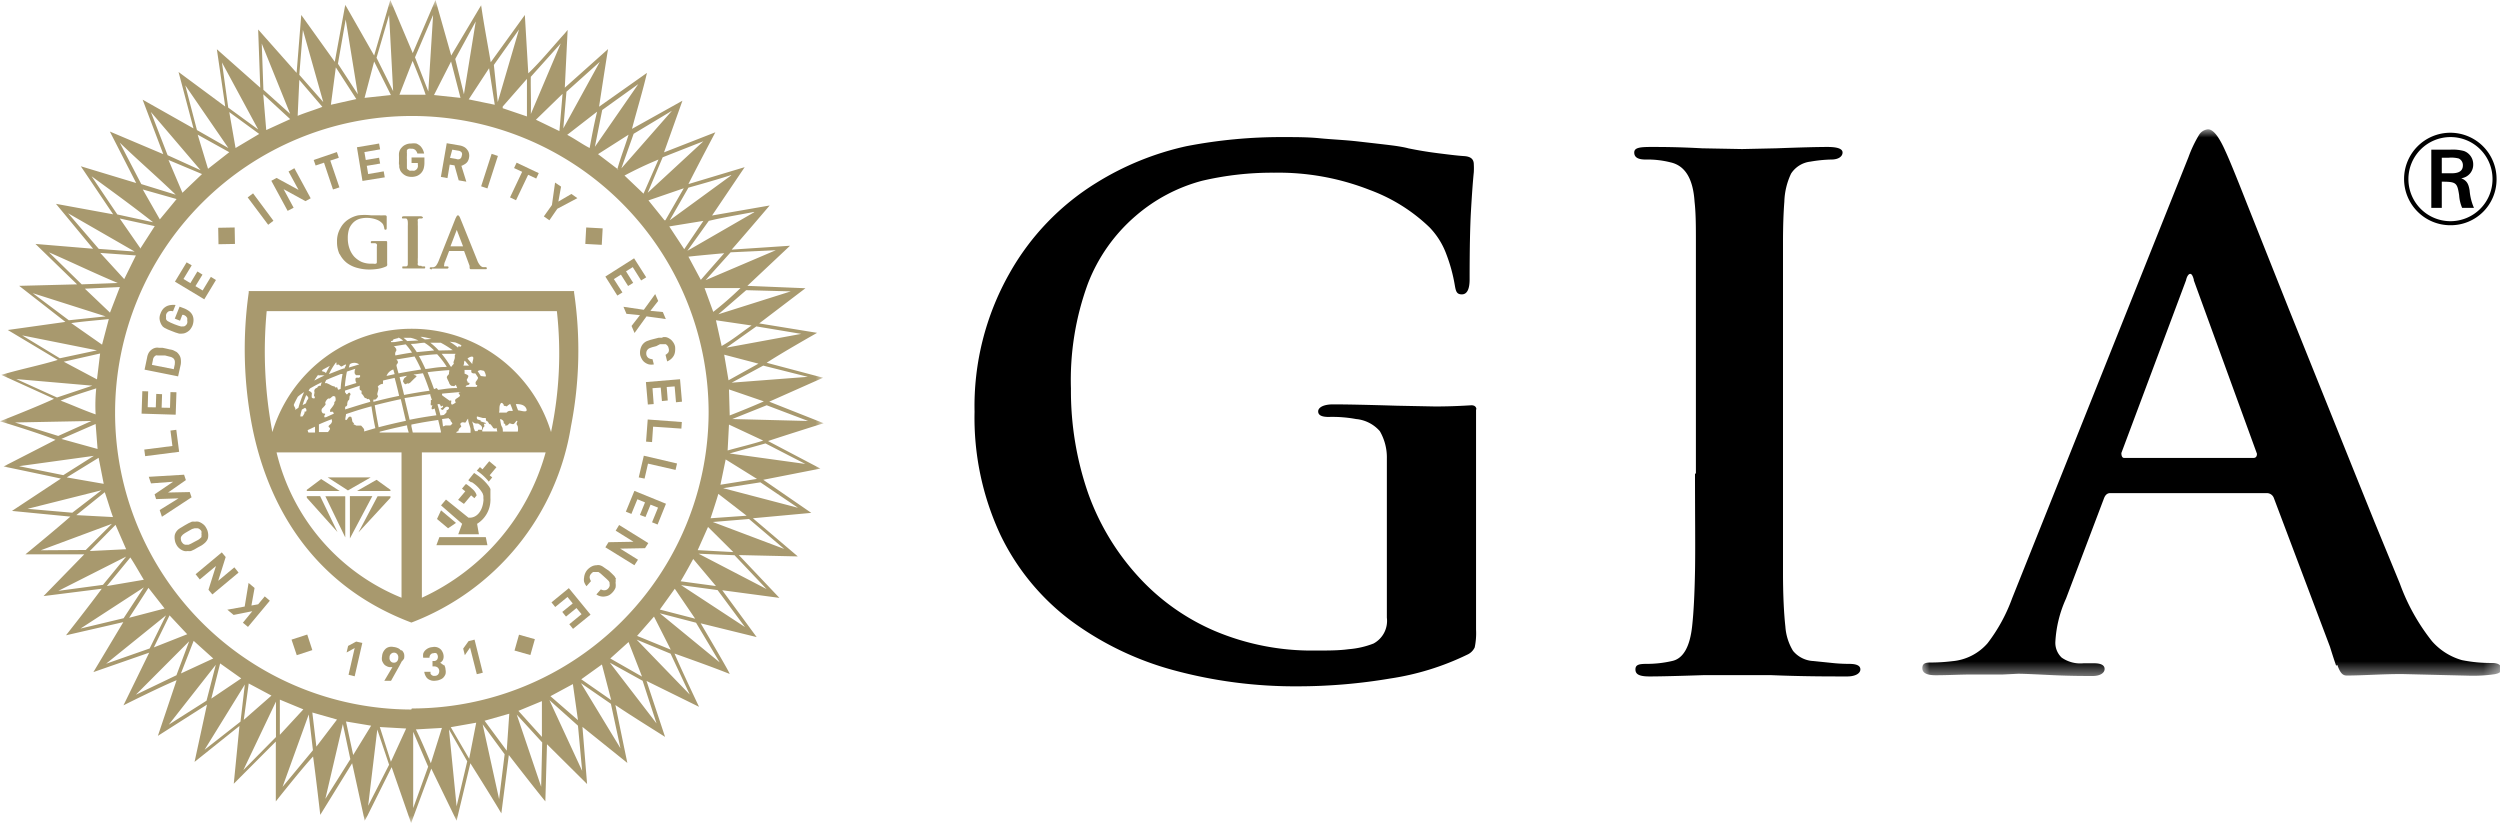
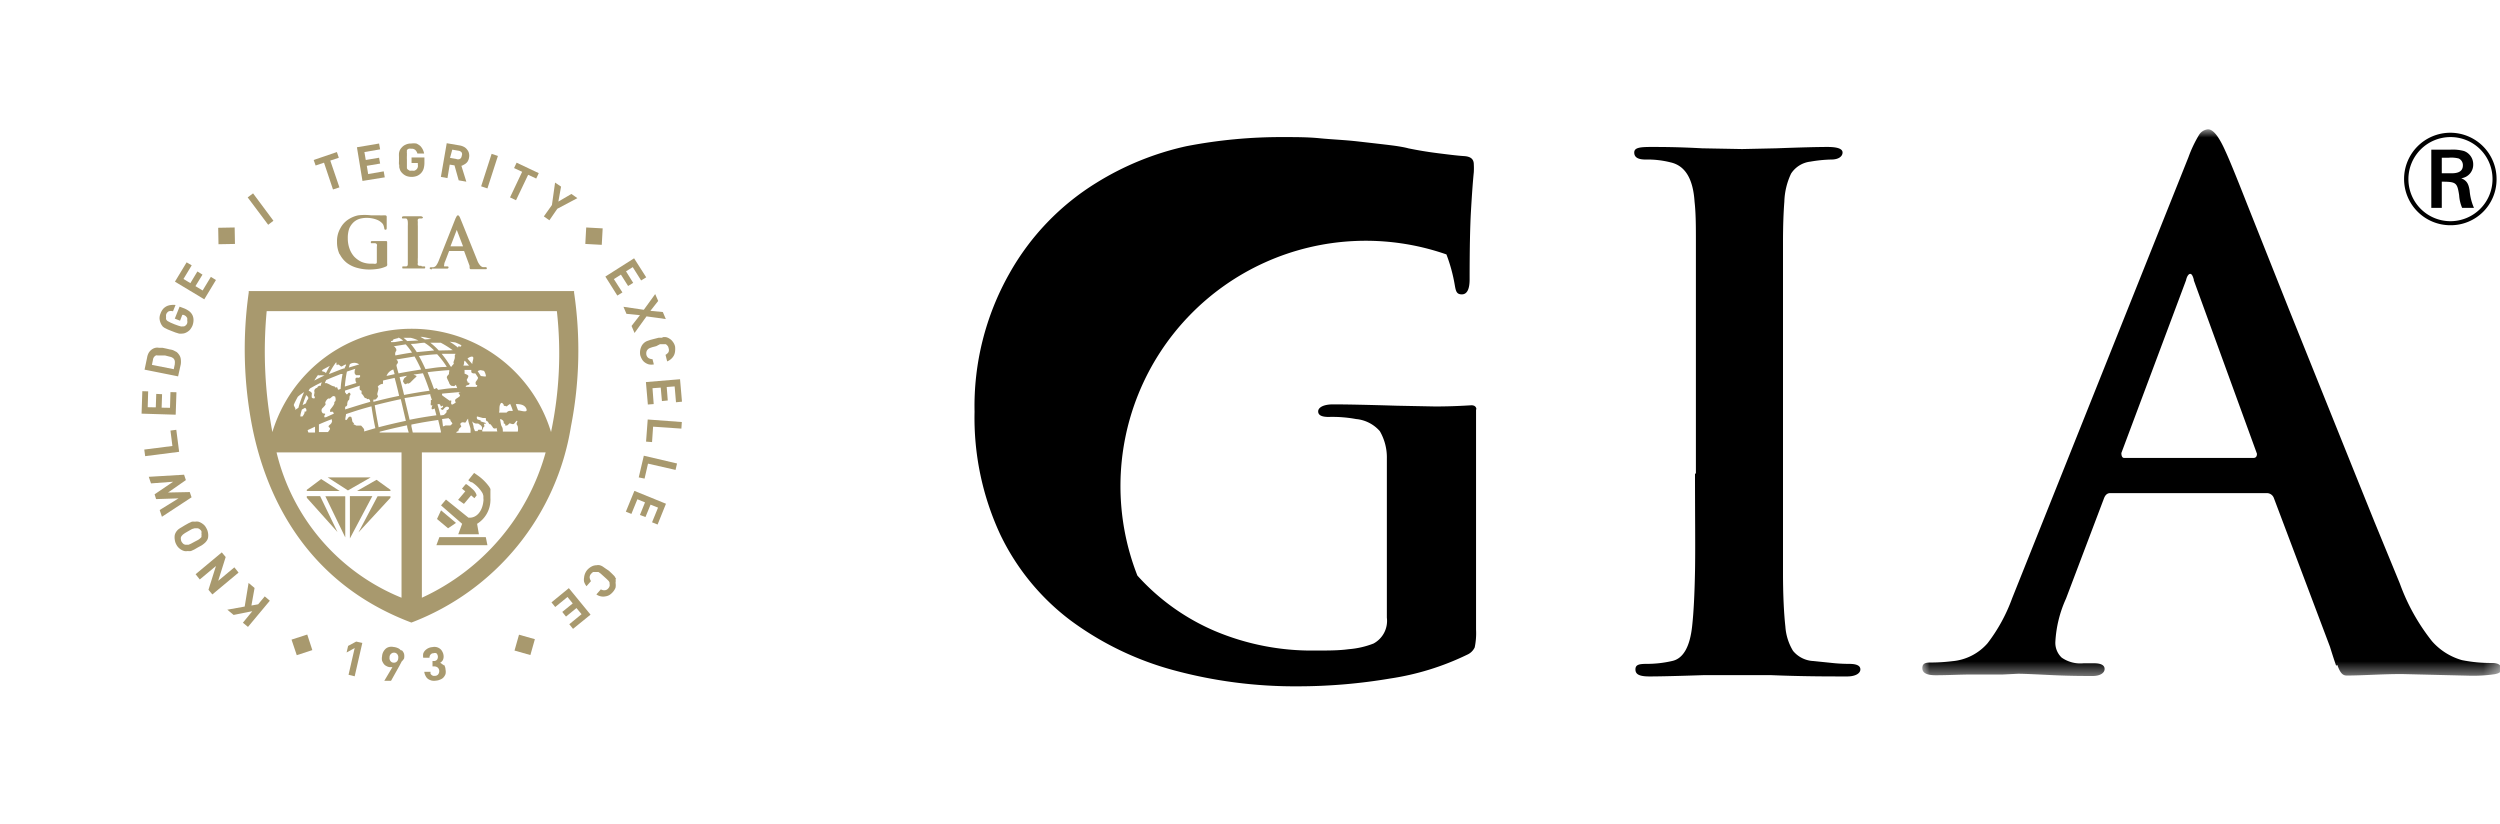
<svg xmlns="http://www.w3.org/2000/svg" width="167.05" height="55.03" viewBox="0 0 167.05 55.03">
  <defs>
    <style> .a88b5d2a-4b52-425f-9648-36f9298d5f2b { fill: #fff; } .a88b5d2a-4b52-425f-9648-36f9298d5f2b, .aea86ed6-3cbb-41d8-9bd8-56857cbfa67a, .b682e572-5a9f-4a69-b539-645d0281454b { fill-rule: evenodd; } .bae50acf-e725-49af-8619-88c7033b7000 { mask: url(#a05df791-ace0-4568-8376-479925ad0301); } .b682e572-5a9f-4a69-b539-645d0281454b { fill: #a8996e; } .e7088dd9-cc89-43c4-aa4b-4fcd59745971 { mask: url(#ec1ca973-a874-469c-95b3-3e17061f9019); } </style>
    <mask id="a05df791-ace0-4568-8376-479925ad0301" x="128.43" y="8.69" width="38.62" height="36.51" maskUnits="userSpaceOnUse">
      <g id="fc8596b4-bdf1-4340-8e7f-43262c93a995" data-name="gia-logo-b">
        <polygon id="f6c9d63e-53b3-478f-8196-167d284d0374" data-name="gia-logo-a" class="a88b5d2a-4b52-425f-9648-36f9298d5f2b" points="167.04 8.69 167.04 45.2 128.43 45.2 128.43 8.69 167.04 8.69" />
      </g>
    </mask>
    <mask id="ec1ca973-a874-469c-95b3-3e17061f9019" x="0" y="0" width="55.04" height="55.03" maskUnits="userSpaceOnUse">
      <g id="e8fa919f-bee5-4429-8db2-6e48d2ad1349" data-name="gia-logo-d">
        <polygon id="ab3cf549-0597-4504-b8cc-12ef7ef50fbf" data-name="gia-logo-c" class="a88b5d2a-4b52-425f-9648-36f9298d5f2b" points="0 55.03 0 27.51 0 0 55.04 0 55.04 55.03 0 55.03" />
      </g>
    </mask>
  </defs>
  <title>gia-logo</title>
  <g id="f4c16f2c-aca7-4e19-aead-8ae776844903" data-name="Layer 2">
    <g id="b21cec02-6275-4024-a187-0016c3d24c19" data-name="Layer 1">
      <g>
        <g>
          <path class="aea86ed6-3cbb-41d8-9bd8-56857cbfa67a" d="M163.73,15.05A3.09,3.09,0,1,1,166.82,12,3.06,3.06,0,0,1,163.73,15.05Zm0-5.89A2.81,2.81,0,1,0,166.55,12,2.8,2.8,0,0,0,163.73,9.16Zm0,.84a2.9,2.9,0,0,1,.91.09.94.94,0,0,1,.62.9.91.91,0,0,1-.8.92c.38.16.49.38.56.82a3.63,3.63,0,0,0,.29,1.16h-.79a2.55,2.55,0,0,1-.2-.85c-.13-.82-.18-.9-1.16-.9v1.75h-.7V10Zm-.57,1.58h.58c.28,0,.83,0,.83-.53a.49.49,0,0,0-.28-.46,2,2,0,0,0-.68-.05h-.45Z" />
          <g class="bae50acf-e725-49af-8619-88c7033b7000">
            <path class="aea86ed6-3cbb-41d8-9bd8-56857cbfa67a" d="M156.1,44.48c-.19-.54-.41-1.26-.41-1.26l-3.75-9.94a.5.5,0,0,0-.47-.33H141c-.19,0-.33.12-.42.37L138.05,40a8,8,0,0,0-.71,2.87,1.36,1.36,0,0,0,.42,1.07,2.17,2.17,0,0,0,1.46.38h.7c.47,0,.71.13.71.38s-.27.47-.8.47-1.44,0-2.53-.05-2-.1-2.45-.1l-1,.05c-.47,0-1.13,0-2,0s-1.7.05-2.51.05c-.6,0-.89-.16-.89-.47s.18-.38.56-.38a12.13,12.13,0,0,0,1.45-.09,3.53,3.53,0,0,0,2.35-1.2,11.19,11.19,0,0,0,1.64-3l11.78-29.47a8.41,8.41,0,0,1,.7-1.48.79.79,0,0,1,.61-.39c.35,0,.74.5,1.18,1.5.22.47.69,1.61,1.4,3.42l2.82,7.09,4.48,11.14,1.25,3.1,1.69,4.11a13.64,13.64,0,0,0,2.15,3.85,4.18,4.18,0,0,0,2,1.26,9.75,9.75,0,0,0,2,.19c.41,0,.62.13.62.38s-.15.31-.43.37a10,10,0,0,1-1.73.1l-4.48-.11c-1.33,0-2.67.1-3.68.1-.28,0-.44-.18-.63-.71M141.94,30.6h8.63c.16,0,.24-.09.24-.28l-4.22-11.59v-.05c-.07-.25-.14-.38-.24-.38s-.22.15-.28.43l-4.32,11.54c0,.22.07.33.19.33" />
          </g>
-           <path class="aea86ed6-3cbb-41d8-9bd8-56857cbfa67a" d="M98.63,27.34c0,.12,0,3.3,0,3.3,0,.94,0,3.47,0,6.28v5.15a4.69,4.69,0,0,1-.09,1.19,1,1,0,0,1-.51.49,17.76,17.76,0,0,1-5.15,1.59,37,37,0,0,1-6.13.52,31,31,0,0,1-8.34-1.08,20.6,20.6,0,0,1-6.87-3.32,15.63,15.63,0,0,1-4.71-5.76,18.49,18.49,0,0,1-1.71-8.19,18,18,0,0,1,2.32-9.22,16.73,16.73,0,0,1,5.83-6.08,19.23,19.23,0,0,1,6-2.44,33.31,33.31,0,0,1,6.55-.61c.78,0,1.57,0,2.38.08s1.66.11,2.53.21,1.59.18,2.16.25,1,.15,1.21.21c.63.13,1.28.24,2,.33s1.26.16,1.73.19.65.22.65.56a4.74,4.74,0,0,1,0,.51c-.07.69-.13,1.56-.19,2.6s-.09,2.57-.09,4.57c0,.65-.17,1-.52,1s-.4-.21-.47-.61A10.75,10.75,0,0,0,96.65,17a5.11,5.11,0,0,0-1.13-1.81,11.48,11.48,0,0,0-4-2.5,16.69,16.69,0,0,0-6.38-1.15,20.51,20.51,0,0,0-4.82.54,11.17,11.17,0,0,0-4.45,2.36,11.32,11.32,0,0,0-3.18,4.52,18.69,18.69,0,0,0-1.13,7,20.86,20.86,0,0,0,1.15,7A16.39,16.39,0,0,0,76,38.46a14.77,14.77,0,0,0,5.17,3.7,16.64,16.64,0,0,0,6.67,1.31c.87,0,1.63,0,2.27-.09A5.79,5.79,0,0,0,91.78,43a1.72,1.72,0,0,0,.89-1.73V36.83c0-2.75,0-5.25,0-6.19a3.49,3.49,0,0,0-.47-1.83A2.4,2.4,0,0,0,90.61,28a8.71,8.71,0,0,0-1.83-.14c-.47,0-.7-.12-.7-.37s.33-.47,1-.47q1.27,0,4.26.09l2.53.05c.35,0,1.18,0,2.45-.08.28,0,.34.18.33.29m14.67,4.29V16.18c0-1,0-1.93-.09-2.71-.1-1.53-.63-2.4-1.6-2.62a6.32,6.32,0,0,0-1.68-.19c-.5,0-.75-.15-.75-.47s.37-.37,1.12-.37,1.73,0,3.42.09l2.67.05,2.29-.05q2.43-.09,3.42-.09c.65,0,1,.12,1,.37s-.25.47-.75.47a9.25,9.25,0,0,0-1.4.14,1.78,1.78,0,0,0-1.29.8,4.71,4.71,0,0,0-.45,1.87c-.06.78-.09,1.68-.09,2.71V31.63q0,4.35,0,6.62c0,1.51.06,2.72.16,3.63a3.58,3.58,0,0,0,.51,1.61,1.87,1.87,0,0,0,1.36.68l1.17.12a10.7,10.7,0,0,0,1.22.07c.5,0,.75.12.75.37s-.3.47-.89.47c-1.31,0-3,0-5.15-.09l-2.15,0-2.2,0c-1.81.06-3,.09-3.7.09s-.94-.15-.94-.47.25-.37.75-.37a7.49,7.49,0,0,0,1.69-.19c.74-.15,1.2-.93,1.35-2.34.1-.9.16-2.11.19-3.62s0-3.71,0-6.58" />
+           <path class="aea86ed6-3cbb-41d8-9bd8-56857cbfa67a" d="M98.63,27.34c0,.12,0,3.3,0,3.3,0,.94,0,3.47,0,6.28v5.15a4.69,4.69,0,0,1-.09,1.19,1,1,0,0,1-.51.49,17.76,17.76,0,0,1-5.15,1.59,37,37,0,0,1-6.13.52,31,31,0,0,1-8.34-1.08,20.6,20.6,0,0,1-6.87-3.32,15.63,15.63,0,0,1-4.71-5.76,18.49,18.49,0,0,1-1.71-8.19,18,18,0,0,1,2.32-9.22,16.73,16.73,0,0,1,5.83-6.08,19.23,19.23,0,0,1,6-2.44,33.31,33.31,0,0,1,6.55-.61c.78,0,1.57,0,2.38.08s1.66.11,2.53.21,1.59.18,2.16.25,1,.15,1.21.21c.63.13,1.28.24,2,.33s1.26.16,1.73.19.65.22.65.56a4.74,4.74,0,0,1,0,.51c-.07.69-.13,1.56-.19,2.6s-.09,2.57-.09,4.57c0,.65-.17,1-.52,1s-.4-.21-.47-.61A10.75,10.75,0,0,0,96.65,17A16.39,16.39,0,0,0,76,38.46a14.77,14.77,0,0,0,5.17,3.7,16.64,16.64,0,0,0,6.67,1.31c.87,0,1.63,0,2.27-.09A5.79,5.79,0,0,0,91.78,43a1.72,1.72,0,0,0,.89-1.73V36.83c0-2.75,0-5.25,0-6.19a3.49,3.49,0,0,0-.47-1.83A2.4,2.4,0,0,0,90.61,28a8.71,8.71,0,0,0-1.83-.14c-.47,0-.7-.12-.7-.37s.33-.47,1-.47q1.27,0,4.26.09l2.53.05c.35,0,1.18,0,2.45-.08.28,0,.34.18.33.29m14.67,4.29V16.18c0-1,0-1.93-.09-2.71-.1-1.53-.63-2.4-1.6-2.62a6.32,6.32,0,0,0-1.68-.19c-.5,0-.75-.15-.75-.47s.37-.37,1.12-.37,1.73,0,3.42.09l2.67.05,2.29-.05q2.43-.09,3.42-.09c.65,0,1,.12,1,.37s-.25.47-.75.47a9.25,9.25,0,0,0-1.4.14,1.78,1.78,0,0,0-1.29.8,4.71,4.71,0,0,0-.45,1.87c-.06.78-.09,1.68-.09,2.71V31.63q0,4.35,0,6.62c0,1.51.06,2.72.16,3.63a3.58,3.58,0,0,0,.51,1.61,1.87,1.87,0,0,0,1.36.68l1.17.12a10.7,10.7,0,0,0,1.22.07c.5,0,.75.12.75.37s-.3.47-.89.47c-1.31,0-3,0-5.15-.09l-2.15,0-2.2,0c-1.81.06-3,.09-3.7.09s-.94-.15-.94-.47.25-.37.75-.37a7.49,7.49,0,0,0,1.69-.19c.74-.15,1.2-.93,1.35-2.34.1-.9.16-2.11.19-3.62s0-3.71,0-6.58" />
        </g>
        <polygon class="b682e572-5a9f-4a69-b539-645d0281454b" points="37.24 13.95 38.58 13.24 38.18 12.96 37.31 13.47 37.49 12.47 37.09 12.2 36.88 13.7 36.34 14.46 36.71 14.72 37.24 13.95" />
        <path class="b682e572-5a9f-4a69-b539-645d0281454b" d="M30.05,11l.32.05.28,1,.51.09-.33-1.06A.58.58,0,0,0,31,11a.49.49,0,0,0,.15-.1.44.44,0,0,0,.12-.15.65.65,0,0,0,.07-.21.66.66,0,0,0,0-.28.53.53,0,0,0-.11-.24.61.61,0,0,0-.2-.19,1,1,0,0,0-.3-.11l-.88-.15-.39,2.25.44.08Zm.17-1,.41.07a.32.32,0,0,1,.22.12.26.26,0,0,1,0,.23.25.25,0,0,1-.12.2.3.3,0,0,1-.25,0l-.41-.07Z" />
        <polygon class="b682e572-5a9f-4a69-b539-645d0281454b" points="40.27 15.26 39.17 15.2 39.11 16.3 40.21 16.36 40.27 15.26" />
        <polygon class="b682e572-5a9f-4a69-b539-645d0281454b" points="11.79 26.21 11.39 26.2 11.36 27.25 10.8 27.24 10.83 26.34 10.44 26.32 10.41 27.22 9.87 27.21 9.9 26.15 9.51 26.14 9.46 27.64 11.74 27.71 11.79 26.21" />
        <polygon class="b682e572-5a9f-4a69-b539-645d0281454b" points="29.36 35.89 29.16 36.43 32.57 36.43 32.46 35.89 29.36 35.89" />
        <polygon class="b682e572-5a9f-4a69-b539-645d0281454b" points="34.48 13.38 35.29 11.68 35.83 11.93 36 11.57 34.52 10.87 34.35 11.23 34.89 11.48 34.08 13.19 34.48 13.38" />
        <polygon class="b682e572-5a9f-4a69-b539-645d0281454b" points="36.85 40.25 37.1 40.56 37.92 39.89 38.27 40.32 37.57 40.89 37.82 41.2 38.52 40.63 38.86 41.04 38.04 41.71 38.29 42.02 39.46 41.07 38.01 39.3 36.85 40.25" />
        <polygon class="b682e572-5a9f-4a69-b539-645d0281454b" points="41.66 20.5 41.86 20.97 42.76 21.06 42.2 21.78 42.4 22.25 43.2 21.14 44.49 21.32 44.29 20.85 43.46 20.77 43.98 20.11 43.78 19.65 43.02 20.7 41.66 20.5" />
        <path class="b682e572-5a9f-4a69-b539-645d0281454b" d="M38.36,19.55l0-.1H16.62v.1a27.05,27.05,0,0,0,.25,9.05c.9,4.44,3.48,10.31,10.62,13l0,0,0,0a16.88,16.88,0,0,0,10.66-13.1A26.38,26.38,0,0,0,38.36,19.55ZM30,28s.1,0,.1.08.08.11.1.17.06.05,0,.08a.36.36,0,0,1-.11.1s0,0-.11,0-.19,0-.22,0a.49.49,0,0,1-.16.06L29.54,28l.45-.06Zm-7.83.19c0,.17-.32.25-.18.36s0,.2-.07.32h-.61c0-.17,0-.34,0-.51.27-.12.56-.24.86-.35C22.17,28.06,22.19,28.16,22.19,28.19Zm12.34.11c0,.07.08.13.09.21a.9.9,0,0,1,0,.33,0,0,0,0,0,0,0h-1c0-.12,0-.23-.07-.34s-.07-.29-.11-.43.21,0,.23.1,0,.09,0,.11l.11.06s0,.07,0,.09.06,0,.11,0,.15-.13.18-.14.14.05.23.05.15-.14.22-.2.05,0,.07,0S34.52,28.25,34.53,28.3Zm-10.4.14c-.07,0-.22,0-.3,0l-.22-.11a0,0,0,0,1,0,0,.15.15,0,0,0,.06,0s0-.07-.05-.09,0-.05-.06-.07L23.52,28c-.05-.09,0-.15-.13-.16s-.17.22-.27.23,0-.27,0-.4c.78-.26,1-.33,1.7-.52.07.47.16,1,.26,1.46l-.75.22a.46.46,0,0,0,0-.13C24.33,28.65,24.15,28.46,24.13,28.44Zm-3.68-.94s-.06,0-.08,0,0,0,0,0v.09a.84.84,0,0,1-.14.24h-.14c0-.16.06-.31.1-.46l.21-.12A.18.18,0,0,1,20.45,27.5Zm-.21-.43c.07-.23.15-.45.24-.67.06.06.16.13.14.22s-.09.12-.11.2a.53.53,0,0,1-.06.14Zm1.05-1.26c-.06,0,0,.07-.13.12s-.16.2-.13.25-.07.28,0,.31,0,.12,0,.13-.14,0-.17-.05,0-.26,0-.3a.33.33,0,0,0-.21-.15c0-.05.05-.11.08-.16.24-.14.5-.28.79-.42a2.58,2.58,0,0,0-.08.26A.09.09,0,0,0,21.29,25.81Zm.51-.41c.31-.14.65-.27,1-.41l.11,0a7.51,7.51,0,0,0-.13,1l-.15.05c-.05,0-.05-.13-.08-.15s-.1,0-.13,0,0-.07-.07-.07a.75.75,0,0,1-.22-.08,1.92,1.92,0,0,0-.29-.14l-.11,0A.7.7,0,0,1,21.8,25.4Zm0,2.48-.11,0c0-.14,0-.09.05-.18s-.11-.06-.14-.08a.24.24,0,0,1-.05-.33s.3-.28.22-.32.13-.38.23-.34.22-.2.33-.16.08,0,.11.13a.51.51,0,0,1,0,.17c0,.05-.1.07-.08.16s-.24.4-.26.42-.06.23.06.17.15.09.17.12Zm1.91-3s0,.09.05.12a.09.09,0,0,0,.06.07l.05,0c.06,0,.07,0,.13,0l.08,0s0,.08,0,.11l-.07.06c-.14,0-.28-.06-.23.21a.35.35,0,0,0,.06.14l-.78.24a8.93,8.93,0,0,1,.14-1l.57-.19A.37.37,0,0,0,23.7,24.88Zm10.45,2.58a.29.29,0,0,0-.29.11l-.51,0h0c.06-.16,0-.35.07-.52s.1-.13.16-.11,0,.06.09.09a.15.15,0,0,1,0,.09s.05,0,.08,0,.13.07.16,0a1.3,1.3,0,0,1,.19-.13h0a3.66,3.66,0,0,1,.18.46A.71.71,0,0,1,34.15,27.46Zm-1.81.86s0,0,.09,0,0-.07,0-.07-.18-.05-.28-.09,0-.05,0-.06-.22-.05-.25-.09-.05-.17,0-.18l.37.1h.2s0,.2.07.21.1.1.15.17.07,0,.11.06a1.34,1.34,0,0,1,.16.22.17.17,0,0,0,.23,0,2,2,0,0,0,.05.24h-1a.22.22,0,0,1,0-.11s0,0,0,0a.67.67,0,0,0,.07-.17C32.43,28.5,32.33,28.37,32.34,28.32Zm-1.69-2.05c.13.18.12.18,0,.27s-.24.13-.23.23.08.12,0,.16-.21.16-.25.07,0-.16,0-.22a.09.09,0,0,0-.11,0s0,0,0,0-.4-.28-.5-.36a.13.13,0,0,1,0-.12l1.25-.11s0,0,0,0S30.63,26.23,30.65,26.27Zm-3.86.4c.11.46.22.95.34,1.45-.61.13-1.22.27-1.82.43-.1-.52-.19-1-.26-1.47C25.63,26.93,26.21,26.79,26.79,26.67Zm-.3-3.24a.94.94,0,0,0,0-.09c0-.05-.08-.12-.09-.15l-.08-.05.8-.13a4.38,4.38,0,0,1,.42.55c-.37.05-.74.12-1.11.19A.32.32,0,0,1,26.49,23.43Zm4.48,1a.46.46,0,0,0,.05-.26l.05-.07.28.33H31ZM30,25s-.11.1-.14.18.17.39.15.41v0a.44.44,0,0,0,.1.15.18.18,0,0,0,.11.05h.06a.08.08,0,0,0,.09,0l.09-.08.09.22c-.58,0-.84.07-1.28.12a.94.94,0,0,0-.09-.12S29,26,29,26c-.14-.4-.29-.78-.43-1.13.49-.06,1-.11,1.45-.14l0,.08C30,24.9,30,24.9,30,25Zm-5,1.7c.1,0,.11,0,.21-.13s0-.13,0-.23.13-.4.05-.46.19-.23.26-.22.06,0,.07-.07,0-.11,0-.16c.26-.07.52-.12.78-.18q.15.54.3,1.2c-.81.17-1,.22-1.72.4a.77.77,0,0,1,0-.15Zm1.58-2.47s0-.09,0-.11a.3.3,0,0,1-.09-.1l1.21-.2a8.79,8.79,0,0,1,.44.87c-.5.08-1,.16-1.51.26-.05-.16-.09-.32-.13-.48S26.63,24.28,26.58,24.2Zm3.26.29c-.61,0-.83.07-1.41.14-.15-.32-.29-.62-.44-.87.43-.06.84-.1,1.22-.12A5.86,5.86,0,0,1,29.84,24.49Zm-.52-1.1a4.48,4.48,0,0,0-.57-.52h.7a6.23,6.23,0,0,1,.8.5Zm-.33,0-1.14.11a6.55,6.55,0,0,0-.4-.55c.39,0,.53-.06.91-.08A3.34,3.34,0,0,1,29,23.41ZM26.37,25l-.54.12h0a.71.71,0,0,1,.45-.43Zm.82.11a.73.73,0,0,1-.17.15s-.12.2-.08.25.07.13.13.16.18-.11.17-.05.17-.05.18-.06.25-.26.37-.36-.06-.11-.16-.17l.63-.09c.15.36.3.75.44,1.17-.55.07-1.12.17-1.7.28-.1-.42-.2-.81-.3-1.19Zm4.07.48c0-.07-.05-.15-.07-.19s.16-.24.09-.31-.24-.12-.24-.13a1.93,1.93,0,0,0,0-.24h.45a.49.49,0,0,1,0,.11c0,.12.19.13.2.12h.07c.06.08.11.17.17.26s-.15.28-.15.34c0,.29.1.11.11.2a.24.24,0,0,1-.05.1l-.72,0c0-.15.24-.08.25-.21S31.21,25.61,31.26,25.56Zm1.08-.81s0,0,0,0a.8.8,0,0,1,.13.35c0,.06-.23,0-.34,0l-.21-.33,0,0a.54.54,0,0,1,.19-.07Zm-.78-.45-.32-.37c.09-.09.31-.18.37-.1S31.55,24.2,31.56,24.3Zm-1.17-.57s0,.1,0,.13,0,.06-.07.25.09.08-.07.25a.17.17,0,0,0-.06.1h-.08a7.09,7.09,0,0,0-.6-.85c.41,0,.58,0,.91,0C30.47,23.66,30.4,23.68,30.39,23.73Zm-2-1.08-.3-.17h.12a4.29,4.29,0,0,1,.62.14Zm-1.18.11a3.26,3.26,0,0,0-.25-.22l.48,0a2.68,2.68,0,0,1,.52.18Zm1.53,3.57.12.37-.07,0s0,.19,0,.19a.26.26,0,0,0,0,.15c0,.05.08,0,.1,0s-.12.27,0,.28a.33.33,0,0,0,.15-.06l.12.46c-.6.08-1.2.18-1.79.3-.13-.57-.24-1-.34-1.45C27.64,26.51,28.21,26.41,28.78,26.33Zm.69,1.4c-.06-.26-.13-.5-.2-.74.26-.1.17.21.28.12s.14.06,0,.12,0,.11.06.13.2-.35.43-.16c0,0,0,.05,0,.07s0,0-.06.07a.24.24,0,0,1-.1.05s0,.11,0,.12-.11.14-.19.19Zm2.22.83c0-.15-.07-.3-.1-.44a.38.38,0,0,0,.25.15l.13,0c.05,0,.09.06.14.08a.36.36,0,0,1,.14.16s0,.14,0,.17a.44.44,0,0,1-.2,0,.09.09,0,0,0-.09.1v0h-.18ZM34.47,27c.18,0,.57,0,.7.31s-.35.12-.55.11C34.58,27.32,34.52,27.18,34.47,27Zm-3.69-3.85s-.13,0-.17,0a.45.45,0,0,1,0,.08s0,0,0,0a4.77,4.77,0,0,0-.57-.4l.38.05a3.75,3.75,0,0,1,.41.19S30.8,23.18,30.78,23.19Zm-4.16-.6a1.46,1.46,0,0,1,.32.21l-.58.1s0,0,0,0a.1.1,0,0,0-.06,0,1,1,0,0,1-.17,0s0,0,0-.05.14,0,.15-.13,0,0,0,0S26.5,22.61,26.62,22.59Zm-1.88,4.3c-.81.23-1,.3-1.68.51a1.09,1.09,0,0,0,0-.18.17.17,0,0,0,.14-.21,1.13,1.13,0,0,1,.06-.21c.13,0,.06-.29.13-.34s0-.2-.07-.18a.19.19,0,0,0-.1.1s-.1,0-.09,0a.15.15,0,0,0-.08-.12.49.49,0,0,0,0-.12l1-.33a.47.47,0,0,0,0,.28c0,.05.07,0,.1.07s0,.13,0,.16l.11.13c.05.06.09.18.15.19s.08,0,.1.05.09,0,.1,0,.07.06.1.06ZM24,24.35h0l-.69.21a2,2,0,0,1,.07-.23A.55.55,0,0,1,24,24.35Zm-1.43,0c.09,0,.19.14.24.14s.18-.11.28-.13-.05.17-.07.26l-.05,0-.18.06-.81.32a4.48,4.48,0,0,1,.46-.77l.05,0C22.47,24.34,22.49,24.4,22.53,24.4Zm-1,.35c.15-.08.3-.17.47-.25a5.42,5.42,0,0,0-.26.48.44.44,0,0,0-.13-.09.5.5,0,0,1-.15-.05Zm-.28.39a1,1,0,0,1,.35,0s0,0,.05,0,0,0,0,0a7.4,7.4,0,0,0-.69.34c.08-.14.17-.26.26-.39ZM19.9,26.51a3.37,3.37,0,0,1,.42-.31,6.87,6.87,0,0,0-.38,1.05l-.22.14a.17.17,0,0,0,0-.14.67.67,0,0,1-.09-.19C19.68,26.92,19.77,26.75,19.9,26.51Zm1.15,2c0,.13,0,.26,0,.39h-.44a.38.38,0,0,1-.05-.16Zm4.32.39v-.05c.6-.16,1.21-.3,1.83-.43,0,.16.07.32.11.48Zm2.21,0-.09-.41,0-.12c.84-.17,1.09-.2,1.79-.31.06.24.12.49.18.77,0,0,0,.05,0,.07Zm3-.06c.06,0,.05-.12.1-.19s.14-.12.14-.16-.06-.09-.06-.15a.12.12,0,0,1,.08-.1c.08-.05.19,0,.24,0s.12-.21.2-.26c0,.22.11.44.16.67a2.56,2.56,0,0,1,0,.27h-.95A.21.21,0,0,1,30.56,28.81ZM26.83,39.94a14,14,0,0,1-8.35-9.71h8.35Zm1.36,0V30.23h8.27A15.12,15.12,0,0,1,28.19,39.94Zm8.63-11.07h0a9.73,9.73,0,0,0-18.62,0h0v0a28.94,28.94,0,0,1-.38-8.08H37.21A25.45,25.45,0,0,1,36.82,28.87Zm7.42-6.3a2,2,0,0,0-.24,0l-.27.07-.27.07-.23.08a.78.78,0,0,0-.18.11.8.8,0,0,0-.15.17,1,1,0,0,0-.12.32,1,1,0,0,0,0,.34,1.18,1.18,0,0,0,.12.28.65.65,0,0,0,.19.21.84.84,0,0,0,.27.13.89.89,0,0,0,.33,0L43.6,24a.56.56,0,0,1-.26-.07.36.36,0,0,1-.15-.23.5.5,0,0,1,0-.17.35.35,0,0,1,.06-.14l.06-.07.1-.06.17-.06.27-.07L44.1,23l.18,0h.12l.09,0a.52.52,0,0,1,.11.1.26.26,0,0,1,.07.15.37.37,0,0,1,0,.28.59.59,0,0,1-.2.18l.11.44a1,1,0,0,0,.28-.18.84.84,0,0,0,.18-.24.83.83,0,0,0,.07-.27,1.53,1.53,0,0,0,0-.3.79.79,0,0,0-.15-.32.73.73,0,0,0-.24-.22.64.64,0,0,0-.21-.09.81.81,0,0,0-.22,0M41.17,38.69l-.11-.19-.17-.17-.2-.19L40.48,38l-.2-.14a.72.72,0,0,0-.2-.09.52.52,0,0,0-.22,0,.69.69,0,0,0-.32.08,1.08,1.08,0,0,0-.28.21.91.91,0,0,0-.23.53.74.74,0,0,0,0,.29,1,1,0,0,0,.16.29l.3-.34a.58.58,0,0,1-.09-.25.35.35,0,0,1,.11-.25.45.45,0,0,1,.13-.11l.15,0h.09l.11,0,.15.11.2.18.2.18.13.13a.41.41,0,0,1,.06.11.29.29,0,0,1,0,.09.26.26,0,0,1,0,.15.34.34,0,0,1-.08.14.32.32,0,0,1-.24.13.42.42,0,0,1-.26-.06l-.3.34a.76.76,0,0,0,.31.13.71.71,0,0,0,.29,0,.72.72,0,0,0,.27-.09,1.07,1.07,0,0,0,.23-.2,1,1,0,0,0,.18-.29.93.93,0,0,0,0-.33.56.56,0,0,0,0-.23" />
        <polygon class="b682e572-5a9f-4a69-b539-645d0281454b" points="41.59 19.54 41.02 18.65 41.49 18.35 41.97 19.11 42.31 18.9 41.83 18.13 42.28 17.85 42.84 18.74 43.18 18.53 42.37 17.26 40.45 18.48 41.25 19.75 41.59 19.54" />
        <polygon class="b682e572-5a9f-4a69-b539-645d0281454b" points="34.38 43.47 35.44 43.77 35.74 42.71 34.68 42.41 34.38 43.47" />
        <polygon class="b682e572-5a9f-4a69-b539-645d0281454b" points="33.27 10.42 32.85 10.28 32.15 12.45 32.57 12.59 33.27 10.42" />
        <polygon class="b682e572-5a9f-4a69-b539-645d0281454b" points="15.7 16.3 15.68 15.2 14.58 15.22 14.6 16.32 15.7 16.3" />
        <polygon class="b682e572-5a9f-4a69-b539-645d0281454b" points="18.27 14.75 16.91 12.92 16.55 13.19 17.92 15.02 18.27 14.75" />
-         <polygon class="b682e572-5a9f-4a69-b539-645d0281454b" points="19.62 13.88 18.95 12.64 20.41 13.44 20.76 13.25 19.67 11.24 19.28 11.46 19.95 12.69 18.48 11.89 18.13 12.08 19.22 14.09 19.62 13.88" />
        <polygon class="b682e572-5a9f-4a69-b539-645d0281454b" points="14.43 18.71 14.09 18.5 13.54 19.41 13.06 19.12 13.53 18.35 13.19 18.14 12.72 18.92 12.26 18.64 12.81 17.73 12.47 17.53 11.69 18.82 13.65 20 14.43 18.71" />
        <g class="e7088dd9-cc89-43c4-aa4b-4fcd59745971">
-           <path class="b682e572-5a9f-4a69-b539-645d0281454b" d="M51.32,29.47c1.14-.38,3.72-1.19,3.72-1.19L51.4,26.84,55,25.24l-3.77-1c1-.66,3.37-2,3.37-2l-3.87-.63,3.09-2.35-3.88-.16,2.85-2.68-3.9.26c.79-.9,1.73-2,2.54-2.95l-3.85.67,2.18-3.23L46,12.3c.54-1.08,1.8-3.46,1.8-3.46l-3.43,1.34L45.6,6.73,42.23,8.61c.3-1.16.73-2.56,1-3.74l-3.2,2.26s.41-2.7.6-3.85L37.74,5.86,37.93,2l-.19.23c-.81.89-1.6,1.87-2.44,2.67L35.07,1,32.79,4.16c-.2-1.19-.47-2.6-.64-3.81l-2,3.36L29.1,0,27.58,3.55,26.08,0,25,3.71,23.07.32l-.7,3.81L20.13,1l-.31,3.87-2.57-2.9.14,3.89-2.9-2.57.56,3.83L11.93,4.81l1,3.77L9.53,6.66l1.38,3.64L7.34,8.79,9.1,12.23,5.4,11.11l2.16,3.21-3.82-.7,2.48,3-3.85-.32L5.15,19l-3.87.1,3.09,2.41-3.85.54,3.34,2c-1.14.35-2.62.65-3.77,1l3.52,1.6C2.48,27.18,0,28.15,0,28.15s2.62.79,3.71,1.24L.24,31.17s2.65.55,3.83.81L.8,34.14l3.9.38c-.89.79-3,2.52-3,2.52l3.93,0L2.91,39.83l3.89-.49c-.73,1-2.39,3.11-2.39,3.11l3.83-.88-2,3.34,3.73-1.3L8.25,47.13s2.47-1.24,3.55-1.68l-1.25,3.72,3.28-2.09L13,50.91l3-2.4-.38,3.86,2.81-2.82,0,4s1.73-2.19,2.49-3c.17,1.2.48,3.9.48,3.9L23.53,51l.84,3.84.17-.31,1.63-3.27L27.47,55l1.35-3.64,1.69,3.48L31.43,51s1.46,2.31,2.07,3.35L34,50.45s1.67,2.16,2.44,3.1l.11-3.82,2.68,2.66-.31-3.82,3,2.41c-.23-1.1-.8-3.87-.8-3.87,1,.68,2.3,1.48,3.32,2.13L43.2,45.5l3.51,1.73s-1.18-2.48-1.64-3.56c1.09.39,2.61.93,3.68,1.36.13.1-1.93-3.38-1.93-3.38l3.74.92-2.3-3.13,3.82.51-2.71-2.86,3.94.09-3-2.55,3.9-.36L51,32.06l3.82-.75ZM54,28.13,48.93,28l2.3-.92ZM48,33l1.89,1.46-2.41.17S47.84,33.55,48,33Zm-.92-13.75,2.4,0a23,23,0,0,1-1.82,1.59Zm.76,2.15,2.38.35c-.69.47-1.25.95-2,1.37Zm.65,9.3L50.58,32l-2.44.39Zm-.1-7,2.29.6-2,1.11Zm.32,4.67L51,29.44c-.78.25-1.6.44-2.38.66Zm0-2.35,2.33.8c-.73.32-1.51.64-2.28.94Zm5.27-.84-5.09.39L51,24.43Zm-.44-2.87-5,.92,2-1.42Zm-.7-2.84L48,21l1.86-1.61Zm-1-2.75-4.69,2,1.67-1.86Zm-5,2L46,17.15c.81-.09,2.39-.23,2.39-.23S47.37,18.08,46.83,18.7Zm3.56-4.54-4.47,2.58,1.43-2C48.34,14.52,49.41,14.35,50.39,14.16Zm-4.68,2.47-1-1.52L47,14.76Zm3.14-4.93-4.11,3L46,12.54C47,12.26,47.91,12,48.85,11.7Zm-4.4,3H44.4l-1.07-1.33,2.36-.81ZM47,9.44l-3.72,3.44,1-2.37Zm-4,3.5-1.27-1.21A25,25,0,0,1,44,10.66Zm-.66-4L44.9,7.4l-3.38,3.85Zm-1,2.41-1.38-1.05L42,9C41.79,9.71,41.47,10.51,41.25,11.31Zm-1.1-4,2.41-1.73-2.9,4.19ZM39.4,9.89c-.49-.25-1-.62-1.5-.88l2-1.55C39.7,8.26,39.55,9.08,39.4,9.89ZM37.85,6.13l2.23-2L37.64,8.58Zm-2.38-1,2-2.23-2,4.72C35.5,6.81,35.45,5.92,35.47,5.08Zm2.12,1.14-.21,2.49L35.81,8Zm-2.38-1,0,2.51-1.62-.55V7.12Zm-.53-3.3L33.26,6.82,33,4.34Zm-2,2.59L33.06,7l-1.74-.36Zm-.89-3.13L31,6.3l-.58-2.36ZM30.14,4.11l.63,2.43L29,6.35ZM28.94,1l-.32,5.11-.89-2.28ZM27.57,4.07s.61,1.45.87,2.26l-1.75,0ZM26,1l.27,5.09L25.16,3.86ZM25,4.11l1.12,2.24-1.76.19ZM23.1,1.3l.81,5L22.58,4.26Zm-.66,3.2,1.37,2.12L22.11,7ZM20.24,2,21.6,6.82,20,5ZM20,5.34l1.54,1.8c-.53.21-1.12.38-1.65.6Zm-.61,2.27L17.6,6l-.11-3.09Zm0,.35-1.6.73L17.59,6.3Zm-13,19.73c-.78-.27-1.57-.63-2.34-.92.76-.31,1.58-.56,2.38-.82A11.24,11.24,0,0,0,6.39,27.69ZM6.52,30,4.1,29.33l2.29-1ZM4.26,24.17l2.43-.55-.21,1.73Zm2.33,6.42.34,1.74L4.46,31.9Zm-1.83-9c.82-.12,1.67-.18,2.51-.27l-.45,1.71ZM7,32.89c.19.53.35,1.12.55,1.66L5.1,34.42Zm.35-12-1.68-1.6,2.34-.11ZM15.32,7.49l2,1.46-1.58.94Zm0,2.68L13.9,11.28,13.21,9Zm-.49-6,2.42,4.48-2-1.46ZM12.38,5.7l2.88,4.19-2.1-1.2Zm-2.3,1.78,3.32,3.89-2.2-1Zm3.42,4.15-1.31,1.25-.93-2.19ZM8,9.53c1.23,1.19,2.51,2.29,3.74,3.48l-2.3-.71ZM11.8,13.3c-.37.46-.75.91-1.12,1.36l-1.14-2ZM6.12,11.78c1.37,1,2.75,2,4.11,3.07l-2.39-.52Zm4.22,3.33L9.4,16.57l0,.05L8,14.6Zm-5.79-.86L9,16.81l-2.4-.18Zm4.53,2.82L8.3,18.65,6.7,16.9Zm-5.81-.21c1.56.68,3,1.38,4.6,2.05L5.46,19ZM2.19,19.59l4.87,1.55L4.6,21.4Zm-.71,2.82,5,1L4,23.94Zm-.39,2.92,5.08.44-2.36.79ZM1,28.23l5.11-.1-2.22,1Zm.27,2.92,5-.69L4.23,31.75ZM1.84,34l4.94-1.24-1.95,1.5Zm.88,2.77L7.48,35,5.73,36.75Zm5-1.7.71,1.63L6,36.82ZM3.9,39.48l4.53-2.29L6.88,39.08Zm4.81-2.23c.31.47.6,1,.9,1.49l-2.47.42ZM5.38,42l4.23-2.75L8.26,41.31Zm4.54-2.72L11,40.66l-2.37.62ZM7.09,44.35l4-3.23L10,43.33Zm4.24-3.23,1.18,1.26-2.23.88Zm.46,4L9.08,46.42l3.56-3.57Zm1.15-2.3L14.25,44,12.09,45Zm.86,4-2.52,1.6,3.14-4Zm.91-2.49,1.41,1-2,1.35Zm1.36,3.89-2.4,1.88,2.69-4.36Zm.55-2.55,1.52.81-1.85,1.62Zm-.36,5.79,2.18-4.58,0,2.37Zm2.62,1.12,1.75-4.84c.1.83.28,2.39.28,2.39Zm-.18-3.48,0-2.35,1.57.65Zm2.44.79-.27-2.28,1.65.47Zm.6,3.49,1.17-5,.5,2.35Zm1.86-2.93-.48-2.24,1.68.28Zm1,3.39.61-5.09L26,51.1Zm1.52-2.94-.74-2.32,1.76.1ZM27.61,54l0-5.1,1,2.33Zm1.18-3s-.63-1.53-1-2.26l1.74-.1Zm1.72,2.88L30,48.74l1.22,2.13Zm.84-3.18-1.23-2.11,1.7-.3Zm2,2.7-1.1-5,1.47,2Zm.51-3.24-1.48-2,1.65-.47Zm2.3,2.41-1.63-4.82,1.7,1.86Zm-1.52-5.07,1.57-.65,0,2.39Zm-7.16-.09A19.83,19.83,0,1,1,47.35,27.51,19.83,19.83,0,0,1,27.52,47.34ZM49,36.89l-2.38-.13.69-1.55Zm-1.16,2.27-2.36-.32c.36-.6.84-1.49.84-1.49Zm-1.39,2.18-2.36-.61,1-1.39Zm-1.63,2.07-2.25-.92,1.13-1.29ZM42,42.9l.9,2.31L40.78,44Zm-1.78,1.5.62,2.38-2-1.39Zm-1.6,3.72-1.84-1.6,1.5-.81Zm.28,3.39-2.19-4.73,1.91,1.71ZM41.46,50l-2.64-4.35,2,1.38Zm2.41-1.66-3.12-4.06,2.19,1.21Zm2.22-1.93-3.55-3.67,2.27.94Zm2-2.15-4-3.28,2.42.63Zm1.69-2.36-4.27-2.8,2.44.33Zm1.44-2.54L46.68,37l2.4.1Zm1.18-2.68-4.77-1.8,2.42-.2Zm.92-2.75-5-1.31,2.49-.39Zm-4.57-3.63,2.4-.67L53.81,31Z" />
-         </g>
+           </g>
        <polygon class="b682e572-5a9f-4a69-b539-645d0281454b" points="21.65 10.87 22.25 12.66 22.68 12.52 22.07 10.73 22.64 10.54 22.51 10.16 20.96 10.69 21.09 11.06 21.65 10.87" />
        <path class="b682e572-5a9f-4a69-b539-645d0281454b" d="M10.83,21.77a.79.79,0,0,0,.17.14l.22.11.25.1.26.1.23.07a.83.83,0,0,0,.22,0,.59.59,0,0,0,.22-.05.92.92,0,0,0,.28-.19,1.19,1.19,0,0,0,.18-.29,1.09,1.09,0,0,0,.07-.34.77.77,0,0,0-.07-.36.75.75,0,0,0-.21-.26,1.49,1.49,0,0,0-.36-.2L12,20.49l-.32.8.35.14.15-.39.08,0a.53.53,0,0,1,.15.08.64.64,0,0,1,.1.13.75.75,0,0,1,0,.16.39.39,0,0,1,0,.18.28.28,0,0,1-.09.14.26.26,0,0,1-.13.08l-.09,0a.26.26,0,0,1-.12,0l-.17-.05-.25-.09-.26-.11-.15-.08a.29.29,0,0,1-.1-.07.22.22,0,0,1-.05-.08.33.33,0,0,1,0-.14.51.51,0,0,1,0-.17.37.37,0,0,1,.18-.22.5.5,0,0,1,.28,0l.17-.42a1,1,0,0,0-.29,0,.89.89,0,0,0-.28.07.83.83,0,0,0-.25.18,1,1,0,0,0-.18.31.83.83,0,0,0-.07.34.94.94,0,0,0,.08.32.62.62,0,0,0,.12.19M22.71,17a1.75,1.75,0,0,0,.47.57,2,2,0,0,0,.69.33,3.07,3.07,0,0,0,.82.11,4,4,0,0,0,.6-.05,2.13,2.13,0,0,0,.52-.16.13.13,0,0,0,.06-.07.35.35,0,0,0,0-.13v-.5c0-.27,0-.52,0-.61v-.32s0-.06-.07-.06h-.9c-.1,0-.12,0-.12.08s0,.06.09.06l.18,0a.17.17,0,0,1,.13.07.31.31,0,0,1,0,.16v1c0,.08,0,.12-.07.14a.33.33,0,0,1-.15,0H24.8a1.66,1.66,0,0,1-.64-.12,1.64,1.64,0,0,1-.5-.36,1.59,1.59,0,0,1-.31-.54,2,2,0,0,1-.11-.67,1.89,1.89,0,0,1,.1-.67,1.25,1.25,0,0,1,.31-.43,1.07,1.07,0,0,1,.42-.22,1.88,1.88,0,0,1,1.08.06,1,1,0,0,1,.38.24.39.39,0,0,1,.1.16,1.17,1.17,0,0,1,.05.2c0,.07.05.08.08.08s.08,0,.08-.12v-.45c0-.1,0-.18,0-.25a.11.11,0,0,0,0-.05s0-.08-.09-.09l-.17,0a1.08,1.08,0,0,1-.19,0l-.12,0-.21,0-.25,0a3.54,3.54,0,0,0-.88,0,1.89,1.89,0,0,0-.6.24,1.55,1.55,0,0,0-.58.61,1.71,1.71,0,0,0-.23.91,1.94,1.94,0,0,0,.16.82m5.47.79h-.12a.16.16,0,0,1-.11-.05.27.27,0,0,1,0-.15,2.87,2.87,0,0,1,0-.35V15.1a2.26,2.26,0,0,1,0-.27.39.39,0,0,1,0-.17.14.14,0,0,1,.1-.06h.13c.1,0,.11-.06.11-.08s-.1-.07-.13-.07H27s-.14,0-.14.07,0,.08.1.08h.16c.08,0,.12.1.13.23a2.26,2.26,0,0,1,0,.27v2.15c0,.14,0,.26,0,.35s0,.19-.11.2l-.16,0c-.09,0-.1,0-.1.07s0,.07.12.07h1.29c.1,0,.12,0,.12-.07s0-.07-.11-.07h-.11m.67.15h1c.09,0,.11-.05.11-.08s0-.07-.1-.07h-.07c-.06,0-.1,0-.12,0a.12.12,0,0,1,0-.09.6.6,0,0,1,.07-.26l.26-.68,1,0,.37,1a1.28,1.28,0,0,0,0,.13s0,.09.09.09h1a.06.06,0,0,0,.06-.07s0-.07-.08-.07h-.19a.38.38,0,0,1-.18-.12,1.11,1.11,0,0,1-.2-.36l-1-2.48-.14-.34c-.05-.11-.09-.16-.14-.16a.1.1,0,0,0-.08.05l-.08.15-1.14,2.87a1.43,1.43,0,0,1-.16.29.31.31,0,0,1-.21.11h-.14c-.08,0-.08.06-.08.07S28.75,18,28.85,18Zm1.66-2.59.42,1.1H30.1Z" />
        <polygon class="b682e572-5a9f-4a69-b539-645d0281454b" points="25.71 11.85 25.64 11.45 24.6 11.63 24.51 11.08 25.4 10.93 25.33 10.54 24.44 10.69 24.35 10.16 25.4 9.98 25.33 9.59 23.85 9.84 24.22 12.09 25.71 11.85" />
        <path class="b682e572-5a9f-4a69-b539-645d0281454b" d="M12.08,24.34a1.3,1.3,0,0,0,0-.34.61.61,0,0,0-.11-.29.79.79,0,0,0-.17-.19l-.21-.11a.94.94,0,0,0-.24-.06l-.25-.06-.24-.05-.24,0a.58.58,0,0,0-.23,0,.67.67,0,0,0-.23.1.8.8,0,0,0-.22.23,1,1,0,0,0-.11.32l-.17.81,2.24.45Zm-.4,0-.07.33-1.46-.29.07-.33a.37.37,0,0,1,.2-.3.17.17,0,0,1,.1,0h.12l.16,0,.22,0,.39.1a.48.48,0,0,1,.2.12.41.41,0,0,1,.07.15A.67.67,0,0,1,11.68,24.3Zm15-13.39a1.94,1.94,0,0,0,0,.24,1.72,1.72,0,0,0,.07.21.73.73,0,0,0,.14.18.8.8,0,0,0,.27.18,1,1,0,0,0,.35.06,1,1,0,0,0,.34-.06.77.77,0,0,0,.46-.5,1.47,1.47,0,0,0,.05-.41v-.33h-.86v.37h.42V11a.45.45,0,0,1,0,.16.37.37,0,0,1-.07.14.5.5,0,0,1-.14.1.48.48,0,0,1-.18,0,.47.47,0,0,1-.17,0l-.12-.08a.22.22,0,0,1-.05-.08s0-.07,0-.11,0-.11,0-.18v-.28a2.42,2.42,0,0,1,0-.27c0-.07,0-.13,0-.17a.34.34,0,0,1,0-.12.35.35,0,0,1,0-.08.27.27,0,0,1,.12-.09.38.38,0,0,1,.16,0,.36.36,0,0,1,.28.08.51.51,0,0,1,.14.24h.45a1.07,1.07,0,0,0-.09-.27,1,1,0,0,0-.17-.24,1.13,1.13,0,0,0-.26-.16,1.23,1.23,0,0,0-.35,0,.78.78,0,0,0-.35.07.7.7,0,0,0-.27.19.75.75,0,0,0-.13.18.83.83,0,0,0-.06.21,1.94,1.94,0,0,0,0,.24v.28a2.53,2.53,0,0,0,0,.28" />
        <polygon class="b682e572-5a9f-4a69-b539-645d0281454b" points="42.68 31.9 43.07 31.98 43.3 30.98 45.14 31.4 45.24 30.97 43.02 30.45 42.68 31.9" />
        <polygon class="b682e572-5a9f-4a69-b539-645d0281454b" points="11.78 28.72 11.39 28.77 11.52 29.8 9.64 30.04 9.7 30.48 11.97 30.19 11.78 28.72" />
        <path class="b682e572-5a9f-4a69-b539-645d0281454b" d="M13.46,36.45a1.56,1.56,0,0,0,.19-.14.75.75,0,0,0,.15-.16.51.51,0,0,0,.1-.21.93.93,0,0,0,0-.33.88.88,0,0,0-.12-.33.69.69,0,0,0-.23-.27.89.89,0,0,0-.29-.15.6.6,0,0,0-.23,0,.78.78,0,0,0-.21,0l-.22.1-.25.14-.23.14a1.74,1.74,0,0,0-.2.13.8.8,0,0,0-.15.17.72.72,0,0,0-.09.2.93.93,0,0,0,0,.33.86.86,0,0,0,.11.33.78.78,0,0,0,.23.27.77.77,0,0,0,.3.15.55.55,0,0,0,.22,0,.85.85,0,0,0,.22,0l.22-.1.24-.14.24-.13m-.7-.12-.16.07-.12,0h-.09a.35.35,0,0,1-.14-.06.69.69,0,0,1-.11-.13.37.37,0,0,1-.05-.16.35.35,0,0,1,0-.15.41.41,0,0,1,.05-.09s0,0,.08-.09l.14-.1.24-.14.23-.13L13,35.3l.11,0h.1a.31.31,0,0,1,.14.07.43.43,0,0,1,.11.12.58.58,0,0,1,0,.16.34.34,0,0,1,0,.15.36.36,0,0,1,0,.09l-.08.08a1,1,0,0,1-.15.11L13,36.2l-.24.13" />
        <polygon class="b682e572-5a9f-4a69-b539-645d0281454b" points="12.68 32.88 11.23 32.91 12.42 32.08 12.3 31.72 9.94 31.86 10.09 32.3 11.57 32.19 10.33 33.03 10.43 33.35 11.93 33.3 10.67 34.08 10.82 34.53 12.8 33.23 12.68 32.88" />
        <polygon class="b682e572-5a9f-4a69-b539-645d0281454b" points="41.82 34.19 42.19 34.34 42.59 33.36 43.1 33.57 42.76 34.41 43.13 34.55 43.47 33.72 43.97 33.92 43.57 34.9 43.94 35.05 44.5 33.66 42.39 32.8 41.82 34.19" />
-         <polygon class="b682e572-5a9f-4a69-b539-645d0281454b" points="41.14 35.46 42.33 36.2 40.66 36.23 40.45 36.57 42.39 37.77 42.63 37.4 41.44 36.66 43.1 36.63 43.32 36.29 41.37 35.08 41.14 35.46" />
        <polygon class="b682e572-5a9f-4a69-b539-645d0281454b" points="15.66 37.91 14.58 38.81 15.08 37.22 14.82 36.91 13.07 38.37 13.35 38.72 14.43 37.82 13.93 39.41 14.19 39.72 15.94 38.26 15.66 37.91" />
        <path class="b682e572-5a9f-4a69-b539-645d0281454b" d="M29.64,44.46a.76.76,0,0,0-.23-.17.52.52,0,0,0,.18-.18.56.56,0,0,0,.05-.3.66.66,0,0,0-.08-.26.53.53,0,0,0-.16-.2.61.61,0,0,0-.23-.11.65.65,0,0,0-.28,0,.77.77,0,0,0-.27.07.8.8,0,0,0-.21.15.57.57,0,0,0-.13.21.86.86,0,0,0,0,.28l.42,0a.28.28,0,0,1,.07-.21.23.23,0,0,1,.19-.09.29.29,0,0,1,.2,0,.34.34,0,0,1,.05.42.26.26,0,0,1-.21.1H28.9l0,.36H29a.36.36,0,0,1,.24.07.31.31,0,0,1,.11.22.36.36,0,0,1-.07.24.27.27,0,0,1-.21.1h-.12a.31.31,0,0,1-.18-.14.4.4,0,0,1,0-.13l-.42,0a.81.81,0,0,0,.1.3.52.52,0,0,0,.17.19.82.82,0,0,0,.24.1.86.86,0,0,0,.28,0,.77.77,0,0,0,.27-.07.55.55,0,0,0,.22-.14.68.68,0,0,0,.14-.23.73.73,0,0,0,0-.3.62.62,0,0,0-.11-.33" />
-         <polygon class="b682e572-5a9f-4a69-b539-645d0281454b" points="31.31 42.84 30.95 43.34 31.06 43.78 31.41 43.27 31.86 45.05 32.26 44.95 31.71 42.74 31.31 42.84" />
        <polygon class="b682e572-5a9f-4a69-b539-645d0281454b" points="17.25 40.38 16.8 40.46 17.01 39.29 16.61 38.95 16.35 40.53 15.19 40.74 15.61 41.09 16.86 40.84 16.23 41.61 16.57 41.89 18.03 40.14 17.69 39.85 17.25 40.38" />
        <path class="b682e572-5a9f-4a69-b539-645d0281454b" d="M26.78,43.45a.51.51,0,0,0-.21-.15.89.89,0,0,0-.28-.07.65.65,0,0,0-.28,0,.55.55,0,0,0-.24.12.83.83,0,0,0-.16.21.74.74,0,0,0-.08.3.7.7,0,0,0,0,.29.94.94,0,0,0,.12.22.49.49,0,0,0,.18.14.57.57,0,0,0,.22.07h.09l.08,0-.54.91.45,0,.56-1c.05-.1.11-.2.15-.29A.84.84,0,0,0,27,44a.76.76,0,0,0,0-.31.59.59,0,0,0-.14-.23m-.25.51a.31.31,0,0,1-.1.24.27.27,0,0,1-.21.07.27.27,0,0,1-.21-.11.32.32,0,0,1-.06-.25.29.29,0,0,1,.1-.23.28.28,0,0,1,.21-.08.27.27,0,0,1,.21.11.32.32,0,0,1,.06.25" />
        <polygon class="b682e572-5a9f-4a69-b539-645d0281454b" points="23.26 43.16 23.16 43.6 23.7 43.3 23.29 45.09 23.7 45.19 24.21 42.96 23.8 42.87 23.26 43.16" />
        <polygon class="b682e572-5a9f-4a69-b539-645d0281454b" points="19.48 42.74 19.83 43.78 20.87 43.44 20.53 42.4 19.48 42.74" />
        <polygon class="b682e572-5a9f-4a69-b539-645d0281454b" points="43.17 29.51 43.57 29.54 43.64 28.51 45.53 28.64 45.56 28.2 43.28 28.03 43.17 29.51" />
-         <path class="b682e572-5a9f-4a69-b539-645d0281454b" d="M32.66,32.18l.23-.28-.17-.14.45-.54-.48-.4-.45.54-.17-.15-.21.24h0a3.46,3.46,0,0,1,.79.72" />
        <polygon class="b682e572-5a9f-4a69-b539-645d0281454b" points="43.29 27.03 43.68 27 43.6 25.94 44.15 25.9 44.23 26.8 44.62 26.76 44.55 25.86 45.08 25.82 45.17 26.88 45.57 26.84 45.44 25.34 43.16 25.53 43.29 27.03" />
        <g>
          <path class="b682e572-5a9f-4a69-b539-645d0281454b" d="M22.55,35.55l-1.16-2.4H20.5v.11l2.05,2.29M31,33.67l.48-.57.22.19.15-.19c-.07-.28-.31-.47-.67-.74l-.07,0-.24.29.22.18-.48.57Z" />
          <path class="b682e572-5a9f-4a69-b539-645d0281454b" d="M30.88,35h0l-.26.7H32L31.88,35a1.88,1.88,0,0,0,.89-1.53,1.09,1.09,0,0,0,0-.18v-.16s0-.07,0-.1V33l0-.1a.06.06,0,0,0,0,0l0-.11v0a.61.61,0,0,0,0-.12h0l-.06-.11h0a.61.61,0,0,0-.07-.1,3.2,3.2,0,0,0-.76-.72l0,0-.2-.14-.39.49.18.13.06,0a2.24,2.24,0,0,1,.71.73h0a1.06,1.06,0,0,1,.06.19l0,.09v.07a.61.61,0,0,1,0,.19c-.06.62-.42,1.15-1,1.1L29.8,33.38l-.33.39L30.88,35Z" />
        </g>
        <polygon class="b682e572-5a9f-4a69-b539-645d0281454b" points="20.5 32.73 20.5 32.81 22.7 32.81 21.46 32.01 20.5 32.73" />
        <polygon class="b682e572-5a9f-4a69-b539-645d0281454b" points="23.85 32.81 26.09 32.81 26.09 32.73 25.16 32.06 23.85 32.81" />
        <polygon class="b682e572-5a9f-4a69-b539-645d0281454b" points="23.07 35.91 23.07 33.16 21.74 33.16 23.07 35.91" />
        <polygon class="b682e572-5a9f-4a69-b539-645d0281454b" points="23.95 35.58 26.09 33.26 26.09 33.16 25.23 33.16 23.95 35.58" />
        <polygon class="b682e572-5a9f-4a69-b539-645d0281454b" points="23.38 33.15 23.38 35.98 24.88 33.15 23.38 33.15" />
        <polygon class="b682e572-5a9f-4a69-b539-645d0281454b" points="30.47 34.94 29.47 34.1 29.2 34.68 29.94 35.3 30.47 34.94" />
        <polygon class="b682e572-5a9f-4a69-b539-645d0281454b" points="21.9 31.9 23.25 32.77 24.77 31.9 21.9 31.9" />
      </g>
    </g>
  </g>
</svg>